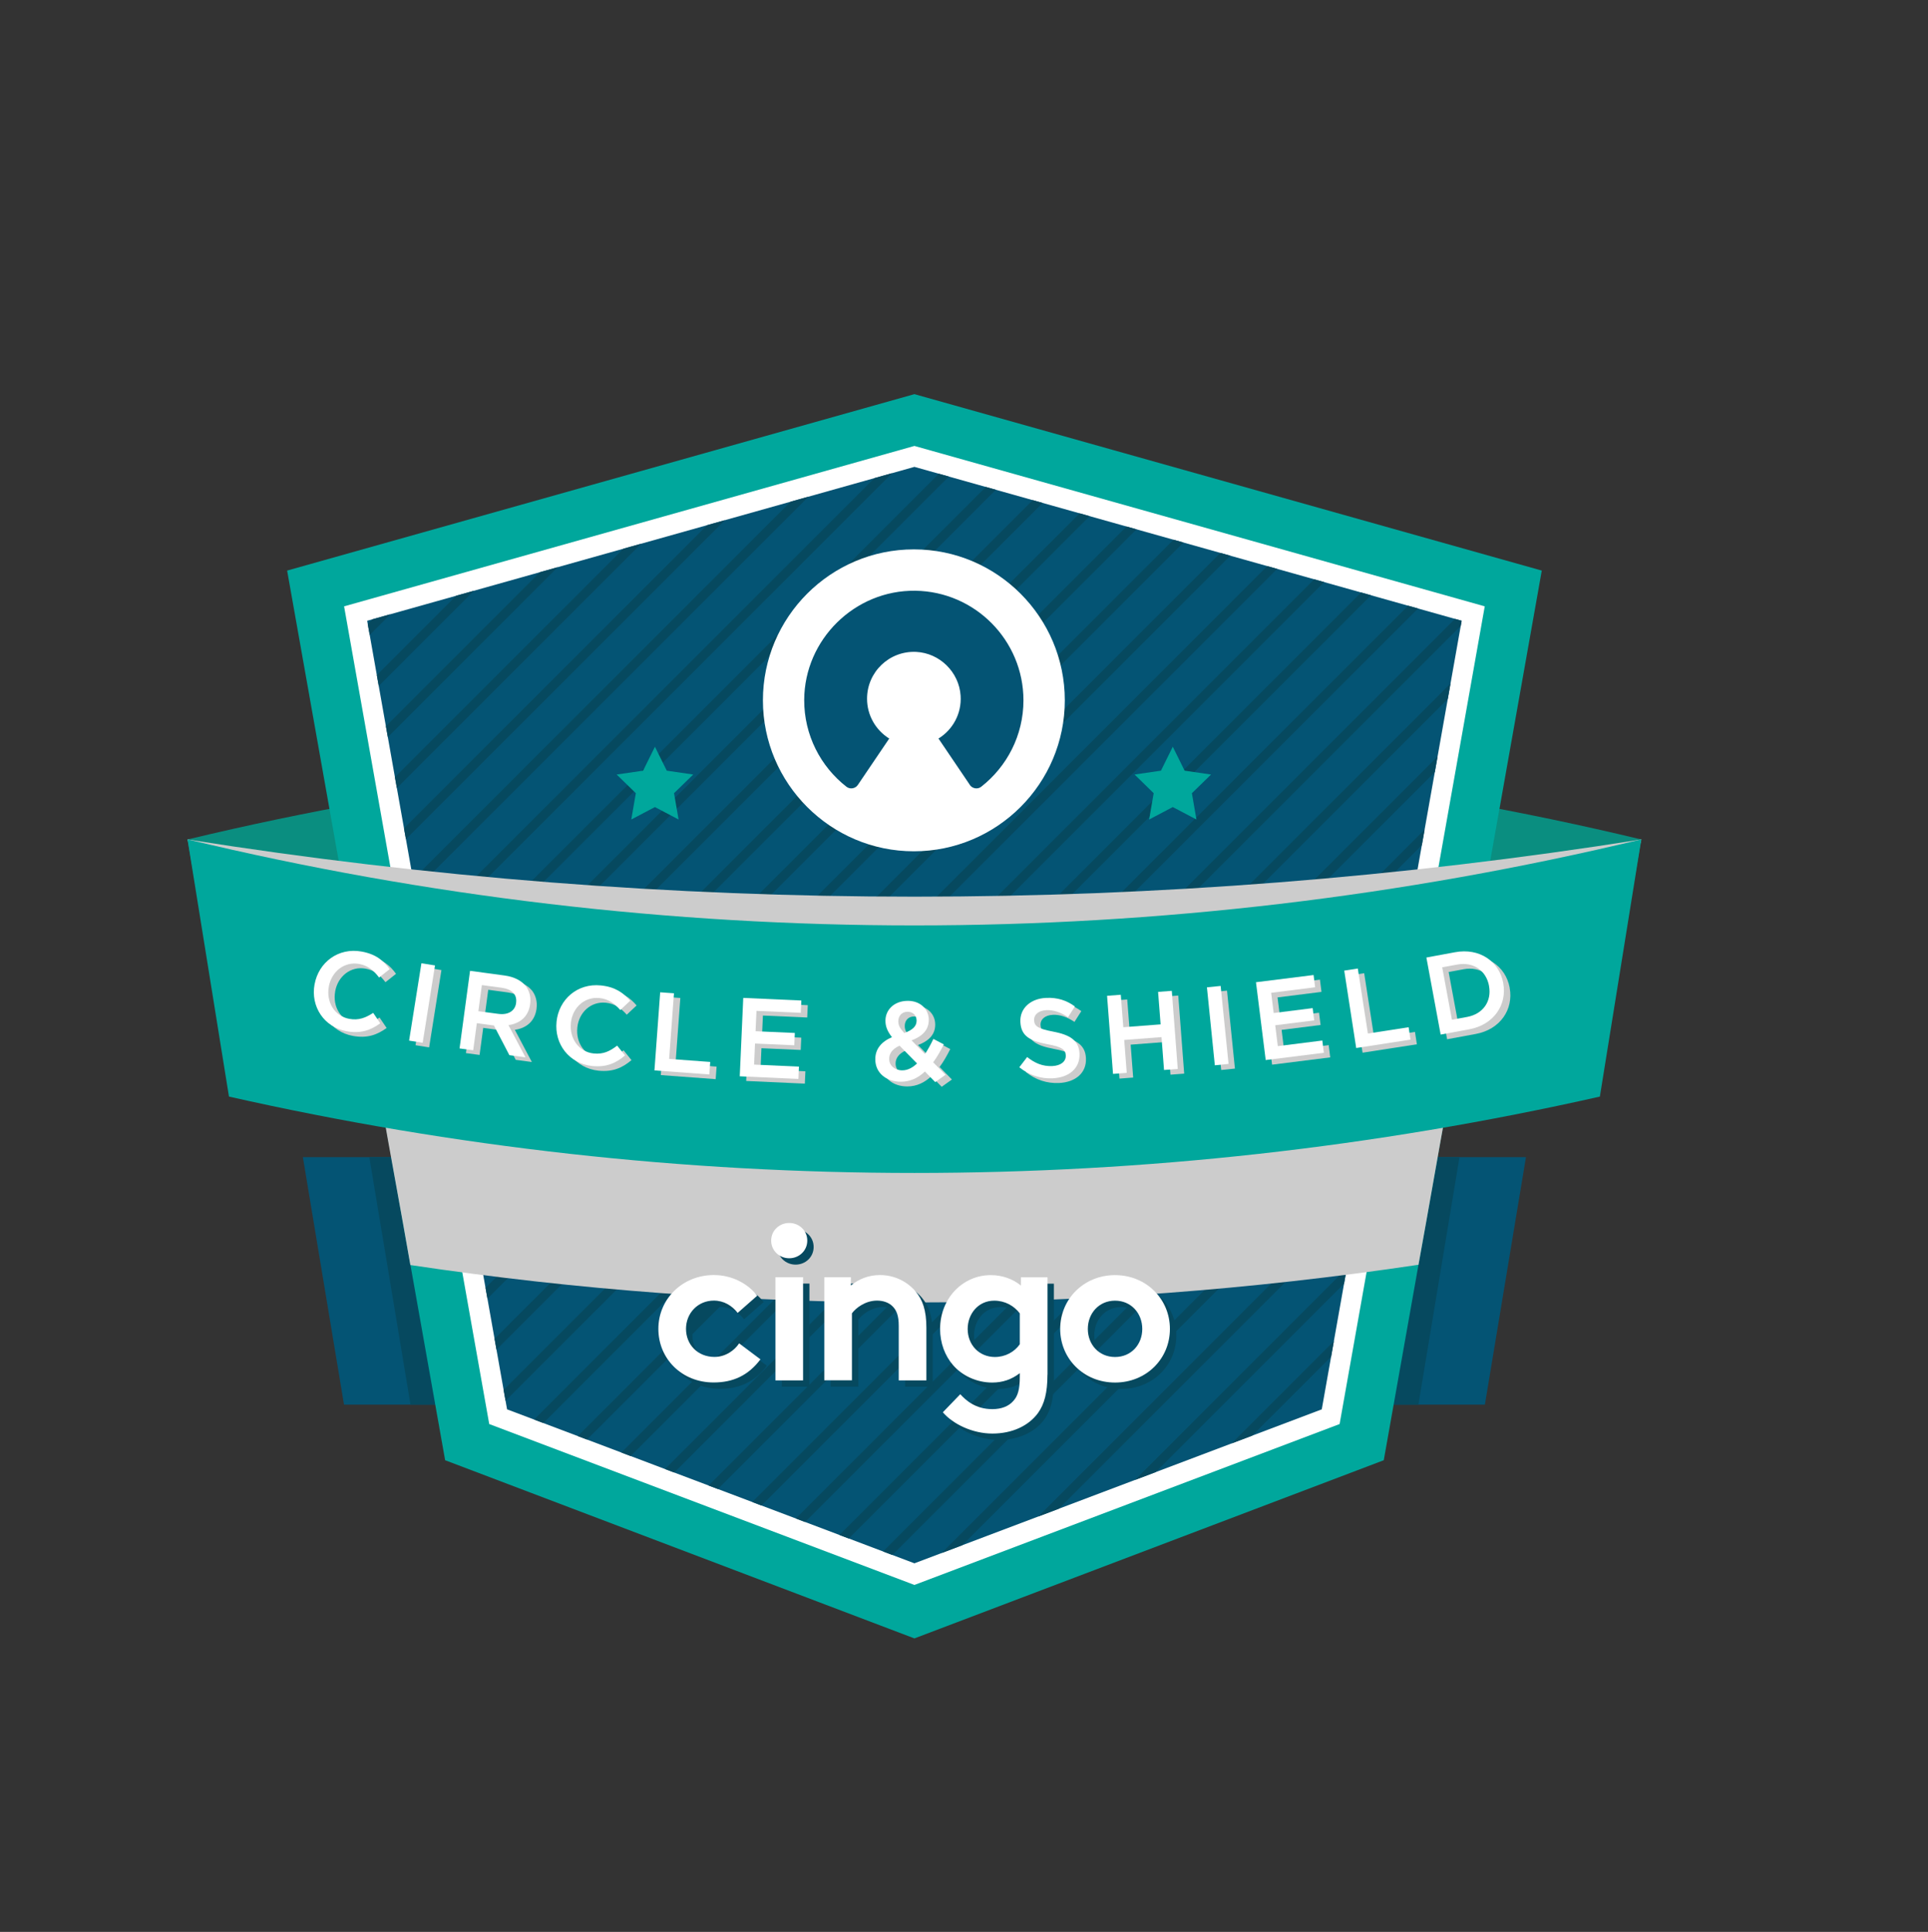
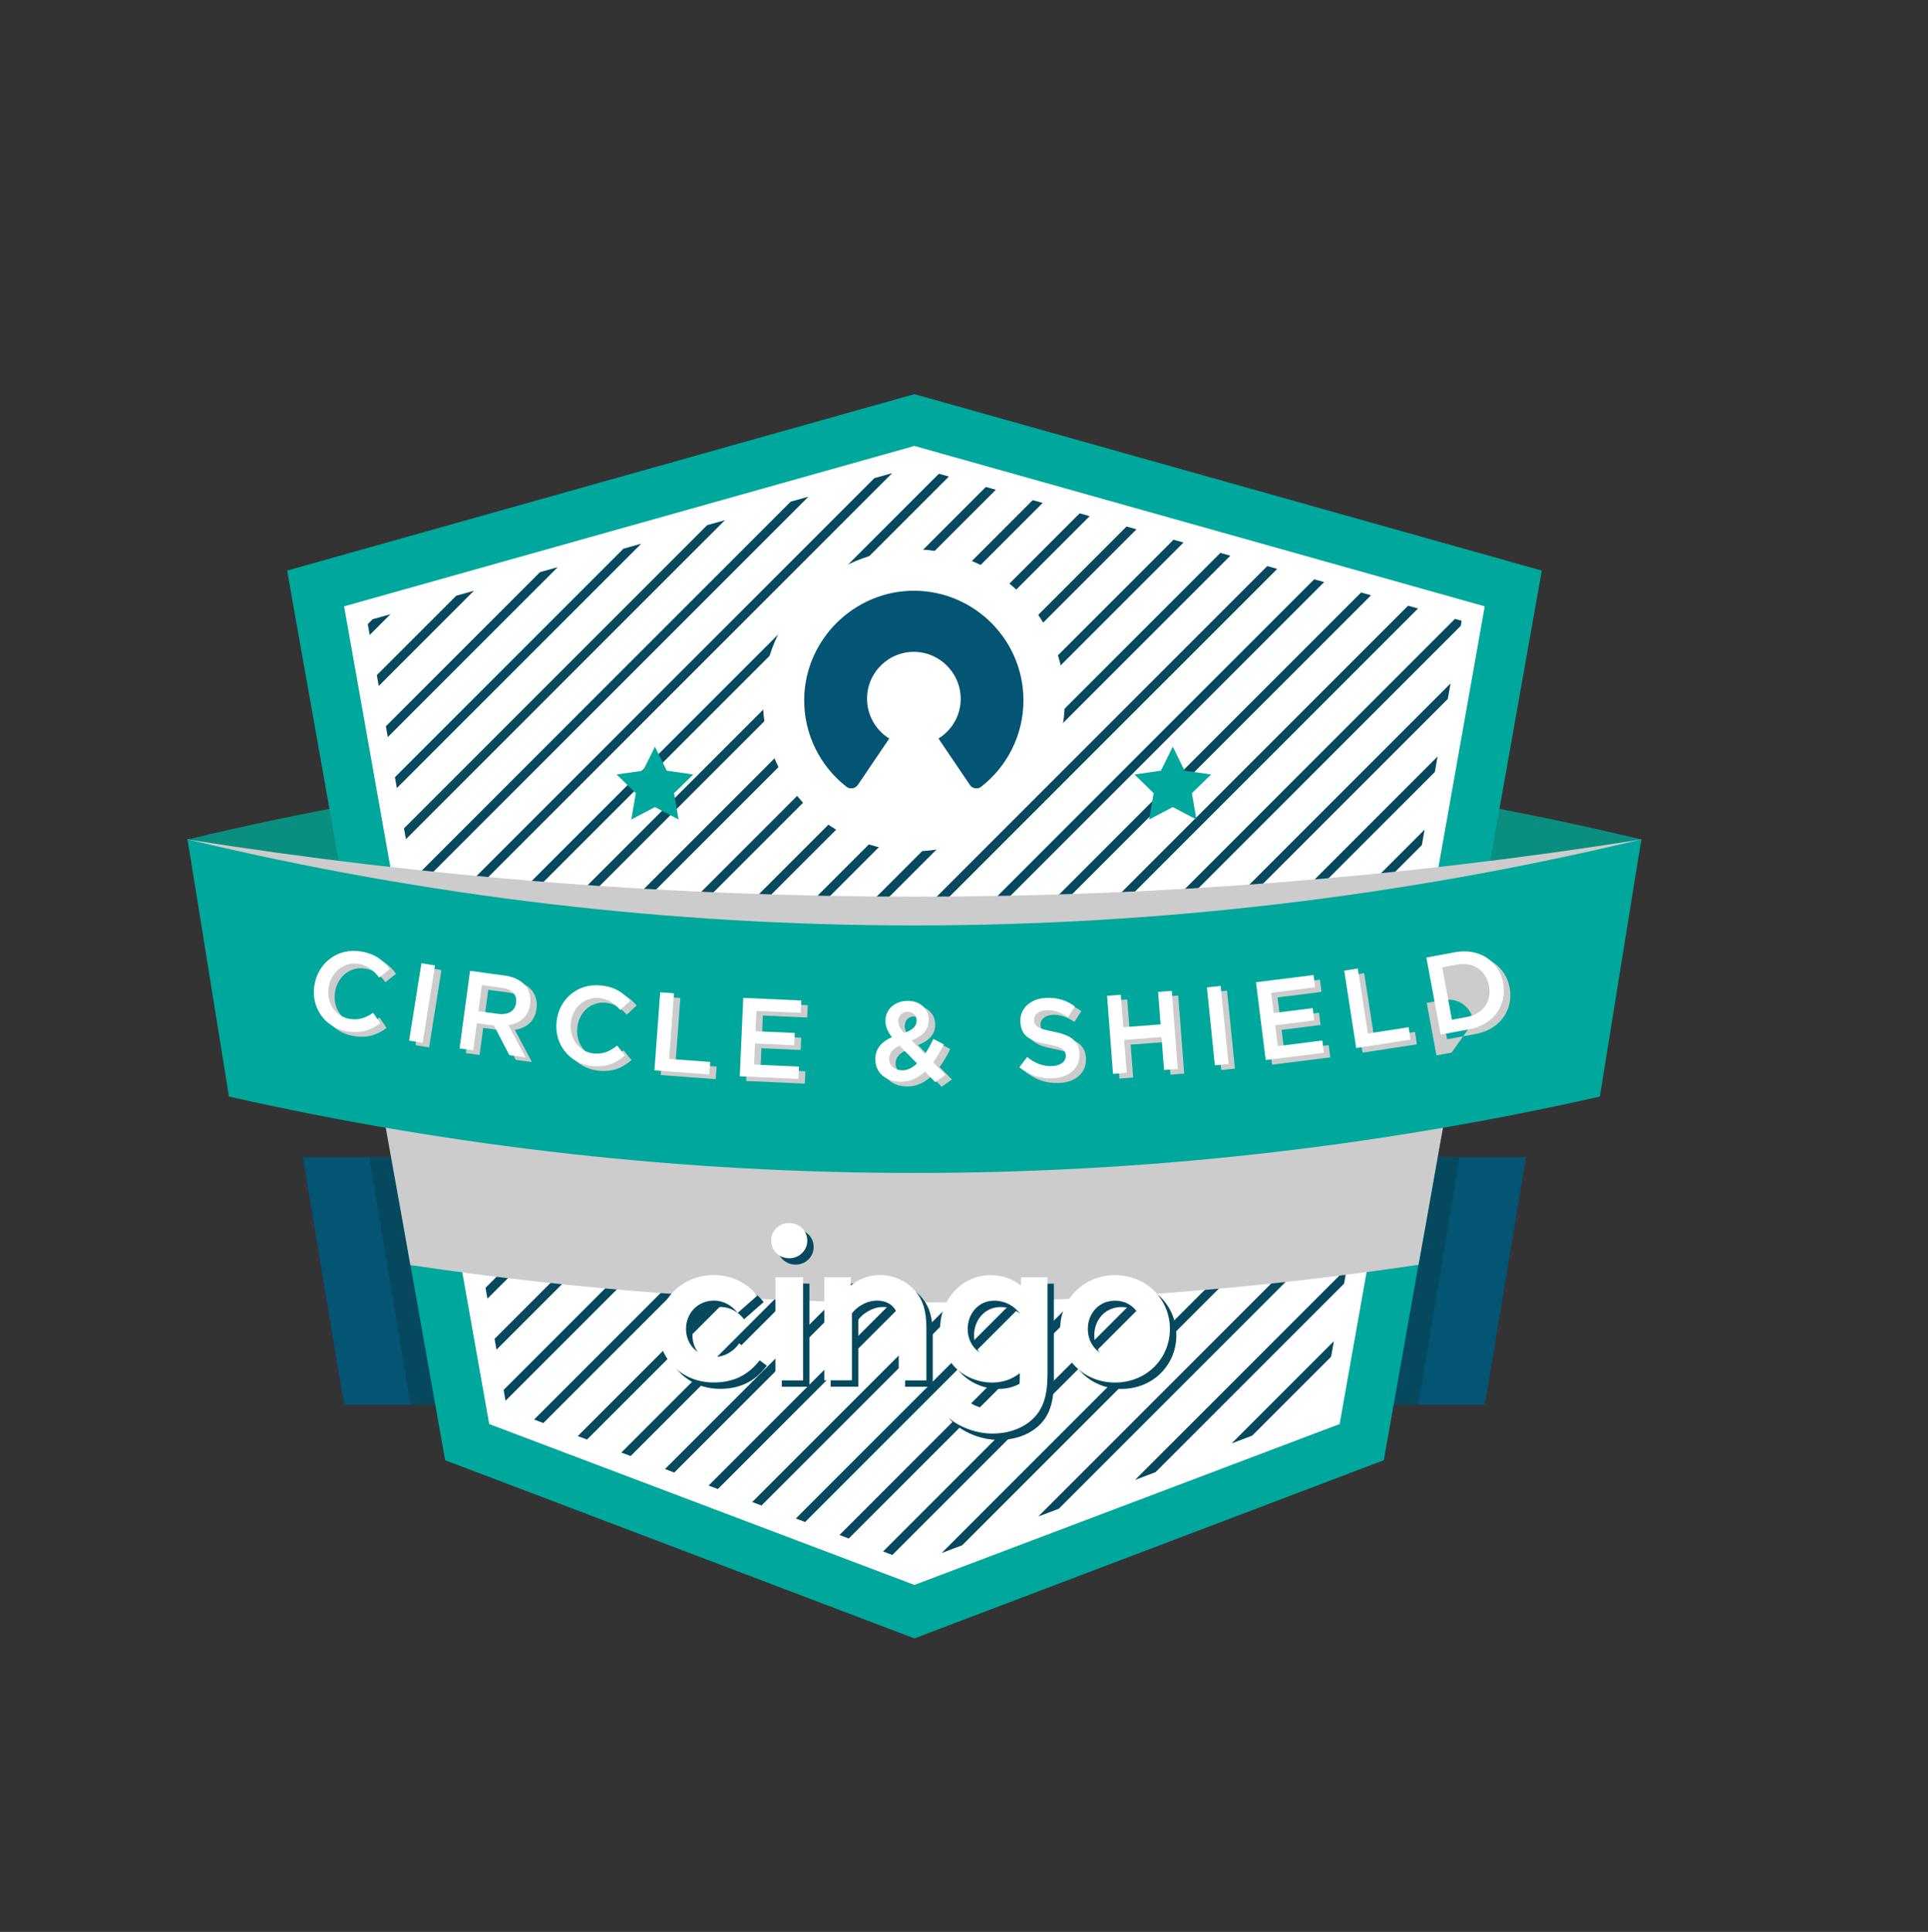
<svg xmlns="http://www.w3.org/2000/svg" viewBox="0 0 275.51 276.05">
  <rect x="0" y="0" width="275.51" height="276.05" fill="#333333" stroke="none" />
  <defs>
    <style>
      .cls-1 {
        fill: #fff;
      }

      .cls-2 {
        fill: #06495f;
      }

      .cls-3 {
        fill: #00a79c;
      }

      .cls-4 {
        isolation: isolate;
      }

      .cls-5 {
        fill: #0a8e80;
      }

      .cls-6 {
        clip-path: url(#clippath);
      }

      .cls-7 {
        fill: none;
      }

      .cls-8 {
        fill: #ccc;
      }

      .cls-9 {
        fill: #045474;
      }

      .cls-10 {
        mix-blend-mode: multiply;
      }
    </style>
    <clipPath id="clippath">
      <polygon class="cls-7" points="188.88 201.38 130.67 223.38 72.46 201.38 52.47 88.7 130.67 66.71 208.87 88.7 188.88 201.38" />
    </clipPath>
  </defs>
  <g class="cls-4">
    <g id="Layer_1" data-name="Layer 1">
      <g>
        <g>
          <path class="cls-5" d="m234.54,119.95c-68.28-16.39-139.46-16.39-207.74,0,1.97,11.32,3.95,22.64,5.92,33.99,64.49-14.55,131.41-14.55,195.9,0,1.98-11.34,3.95-22.67,5.92-33.99Z" />
          <polygon class="cls-9" points="43.28 165.34 49.16 200.71 212.19 200.71 218.06 165.34 43.28 165.34" />
          <polygon class="cls-2" points="52.78 165.34 58.66 200.71 202.69 200.71 208.56 165.34 52.78 165.34" />
          <polygon class="cls-3" points="63.61 208.65 41.03 81.53 130.67 56.32 220.32 81.53 197.74 208.65 130.67 234.11 63.61 208.65" />
          <polygon class="cls-1" points="69.91 203.48 49.17 86.64 130.67 63.72 212.17 86.64 191.43 203.48 130.67 226.47 69.91 203.48" />
-           <polygon class="cls-9" points="188.88 201.38 130.67 223.38 72.46 201.38 52.47 88.7 130.67 66.71 208.87 88.7 188.88 201.38" />
          <g class="cls-6">
            <g>
              <rect class="cls-2" x="14.05" y="113.63" width="200.44" height="1.29" transform="translate(-47.33 114.27) rotate(-45)" />
              <rect class="cls-2" x="18.08" y="118.19" width="200.44" height="1.29" transform="translate(-49.38 118.45) rotate(-45)" />
              <rect class="cls-2" x="5.46" y="105.04" width="200.44" height="1.29" transform="translate(-43.77 105.68) rotate(-45)" />
              <rect class="cls-2" x="9.49" y="109.6" width="200.44" height="1.29" transform="translate(-45.82 109.86) rotate(-45)" />
              <rect class="cls-2" x="31.23" y="130.8" width="200.44" height="1.29" transform="translate(-54.45 131.45) rotate(-45)" />
              <rect class="cls-2" x="35.26" y="135.37" width="200.44" height="1.29" transform="translate(-56.5 135.63) rotate(-45)" />
              <rect class="cls-2" x="22.64" y="122.22" width="200.44" height="1.29" transform="translate(-50.89 122.86) rotate(-45)" />
              <rect class="cls-2" x="26.67" y="126.78" width="200.44" height="1.29" transform="translate(-52.94 127.04) rotate(-45)" />
              <rect class="cls-2" x="-20.31" y="79.27" width="200.44" height="1.29" transform="translate(-33.1 79.91) rotate(-45)" />
              <rect class="cls-2" x="-16.28" y="83.83" width="200.44" height="1.29" transform="translate(-35.15 84.09) rotate(-45)" />
              <rect class="cls-2" x="-28.9" y="70.68" width="200.44" height="1.29" transform="translate(-29.54 71.32) rotate(-45)" />
              <rect class="cls-2" x="-24.87" y="75.24" width="200.44" height="1.29" transform="translate(-31.59 75.5) rotate(-45)" />
              <rect class="cls-2" x="-3.13" y="96.45" width="200.44" height="1.29" transform="translate(-40.22 97.09) rotate(-45)" />
              <rect class="cls-2" x=".9" y="101.01" width="200.44" height="1.29" transform="translate(-42.26 101.27) rotate(-45)" />
              <rect class="cls-2" x="-11.72" y="87.86" width="200.44" height="1.29" transform="translate(-36.66 88.5) rotate(-45)" />
              <rect class="cls-2" x="-7.69" y="92.42" width="200.44" height="1.29" transform="translate(-38.71 92.68) rotate(-45)" />
              <rect class="cls-2" x="82.77" y="182.34" width="200.44" height="1.29" transform="translate(-75.8 182.99) rotate(-45)" />
              <rect class="cls-2" x="86.79" y="186.91" width="200.44" height="1.29" transform="translate(-77.84 187.17) rotate(-45)" />
              <rect class="cls-2" x="74.18" y="173.75" width="200.44" height="1.29" transform="translate(-72.24 174.4) rotate(-45)" />
              <rect class="cls-2" x="78.21" y="178.32" width="200.44" height="1.29" transform="translate(-74.29 178.58) rotate(-45)" />
              <rect class="cls-2" x="99.95" y="199.52" width="200.44" height="1.29" transform="translate(-82.91 200.17) rotate(-45)" />
              <rect class="cls-2" x="103.97" y="204.09" width="200.44" height="1.29" transform="translate(-84.96 204.35) rotate(-45)" />
              <rect class="cls-2" x="91.36" y="190.93" width="200.44" height="1.29" transform="translate(-79.35 191.58) rotate(-45)" />
              <rect class="cls-2" x="95.38" y="195.5" width="200.44" height="1.29" transform="translate(-81.4 195.76) rotate(-45)" />
              <rect class="cls-2" x="48.41" y="147.98" width="200.44" height="1.29" transform="translate(-61.56 148.63) rotate(-45)" />
              <rect class="cls-2" x="52.44" y="152.55" width="200.44" height="1.29" transform="translate(-63.61 152.81) rotate(-45)" />
              <rect class="cls-2" x="39.82" y="139.39" width="200.44" height="1.29" transform="translate(-58.01 140.04) rotate(-45)" />
              <rect class="cls-2" x="43.85" y="143.96" width="200.44" height="1.29" transform="translate(-60.05 144.22) rotate(-45)" />
              <rect class="cls-2" x="65.59" y="165.16" width="200.44" height="1.29" transform="translate(-68.68 165.81) rotate(-45)" />
              <rect class="cls-2" x="69.62" y="169.73" width="200.44" height="1.29" transform="translate(-70.73 169.99) rotate(-45)" />
              <rect class="cls-2" x="57" y="156.57" width="200.44" height="1.29" transform="translate(-65.12 157.22) rotate(-45)" />
              <rect class="cls-2" x="61.03" y="161.14" width="200.44" height="1.29" transform="translate(-67.17 161.4) rotate(-45)" />
            </g>
          </g>
          <g>
            <circle class="cls-9" cx="130.57" cy="100.09" r="18.5" />
            <path class="cls-1" d="m130.59,78.5c-11.89,0-21.57,9.68-21.57,21.57s9.68,21.57,21.57,21.57,21.57-9.68,21.57-21.57-9.68-21.57-21.57-21.57Zm8,33.65l-4.48-6.62c2.02-1.25,3.33-3.54,3.16-6.13-.22-3.36-2.99-6.09-6.35-6.25-3.85-.18-7.02,2.88-7.02,6.69,0,2.4,1.27,4.51,3.17,5.69l-4.48,6.62c-.36.54-1.11.67-1.63.27-3.69-2.88-6.06-7.38-6.04-12.42.04-8.63,7.24-15.7,15.87-15.59,8.54.11,15.46,7.09,15.46,15.66,0,5.01-2.37,9.48-6.04,12.35-.51.4-1.26.27-1.63-.27Z" />
          </g>
          <g class="cls-10">
            <path class="cls-8" d="m54.38,156.89c1.37,7.94,2.89,15.95,4.26,23.87,47.86,7.16,96.19,7.11,144.06-.04,1.44-7.86,2.77-15.67,4.22-23.59" />
          </g>
          <polygon class="cls-3" points="93.59 106.7 95.28 110.12 99.06 110.67 96.32 113.34 96.97 117.1 93.59 115.32 90.21 117.1 90.86 113.34 88.12 110.67 91.9 110.12 93.59 106.7" />
          <g class="cls-10">
            <path class="cls-8" d="m32.77,143.23c64.91,9.68,130.9,9.68,195.81,0,1.99-7.75,3.98-15.51,5.97-23.28-68.82,10.9-138.92,10.9-207.74,0,1.99,7.77,3.98,15.53,5.97,23.28Z" />
          </g>
          <polygon class="cls-3" points="167.59 106.7 169.28 110.12 173.06 110.67 170.32 113.34 170.97 117.1 167.59 115.32 164.21 117.1 164.86 113.34 162.13 110.67 165.9 110.12 167.59 106.7" />
          <path class="cls-3" d="m32.72,156.69c64.49,14.55,131.41,14.55,195.9,0,1.98-12.23,3.95-24.48,5.92-36.75-68.28,16.39-139.46,16.39-207.74,0,1.97,12.26,3.95,24.51,5.92,36.75Z" />
          <g>
            <g>
              <path class="cls-2" d="m109.59,195.14c-1.73,2.31-3.92,3.31-6.69,3.31-4.56,0-7.9-3.4-7.9-7.66s3.43-7.69,7.93-7.69c2.55,0,4.83,1.19,6.2,2.95l-2.8,2.46c-.79-1.03-1.98-1.76-3.4-1.76-2.28,0-3.98,1.79-3.98,4.04s1.67,4.01,4.07,4.01c1.61,0,2.89-.97,3.52-1.94l3.04,2.28Z" />
              <path class="cls-2" d="m113.69,175.66c1.43,0,2.58,1.09,2.58,2.52s-1.16,2.52-2.58,2.52-2.58-1.09-2.58-2.52,1.15-2.52,2.58-2.52Zm1.98,22.49h-3.95v-14.74h3.95v14.74Z" />
              <path class="cls-2" d="m118.7,198.15v-14.74h3.8v1.18c1.12-.91,2.52-1.49,4.16-1.49,2.04,0,3.89.91,5.11,2.37.97,1.16,1.52,2.64,1.52,5.17v7.51h-3.95v-7.81c0-1.46-.33-2.22-.88-2.77-.52-.52-1.31-.82-2.22-.82-1.67,0-3.04,1.06-3.59,1.82v9.57h-3.95Z" />
              <path class="cls-2" d="m150.59,197.33c0,2.64-.46,4.22-1.34,5.47-1.34,1.85-3.71,2.95-6.53,2.95s-5.62-1.34-7.08-3.04l2.49-2.58c.79.85,2.16,2.13,4.59,2.13,1.28,0,2.34-.4,3.01-1.19.61-.67.91-1.58.91-3.46v-.49c-1.19.91-2.46,1.34-3.95,1.34-2.19,0-4.28-.97-5.59-2.49-1.16-1.34-1.85-3.16-1.85-5.17,0-4.35,3.22-7.69,7.23-7.69,1.67,0,3.16.55,4.32,1.49v-1.18h3.8v13.92Zm-3.95-8.75c-.82-1.09-2.13-1.82-3.65-1.82-2.31,0-3.8,1.91-3.8,4.04,0,2.31,1.67,4.01,3.89,4.01,1.49,0,2.8-.73,3.56-1.82v-4.41Z" />
              <path class="cls-2" d="m160.26,183.11c4.47,0,7.84,3.43,7.84,7.69s-3.37,7.66-7.84,7.66-7.84-3.4-7.84-7.66,3.37-7.69,7.84-7.69Zm0,11.7c2.31,0,3.89-1.79,3.89-4.01s-1.58-4.04-3.89-4.04-3.89,1.82-3.89,4.04,1.58,4.01,3.89,4.01Z" />
            </g>
            <g>
              <path class="cls-1" d="m108.67,194.23c-1.73,2.31-3.92,3.31-6.69,3.31-4.56,0-7.9-3.4-7.9-7.66s3.43-7.69,7.93-7.69c2.55,0,4.83,1.19,6.2,2.95l-2.8,2.46c-.79-1.03-1.98-1.76-3.4-1.76-2.28,0-3.98,1.79-3.98,4.04s1.67,4.01,4.07,4.01c1.61,0,2.89-.97,3.52-1.94l3.04,2.28Z" />
              <path class="cls-1" d="m112.78,174.75c1.43,0,2.58,1.09,2.58,2.52s-1.16,2.52-2.58,2.52-2.58-1.09-2.58-2.52,1.15-2.52,2.58-2.52Zm1.98,22.49h-3.95v-14.74h3.95v14.74Z" />
              <path class="cls-1" d="m117.79,197.24v-14.74h3.8v1.18c1.12-.91,2.52-1.49,4.16-1.49,2.04,0,3.89.91,5.11,2.37.97,1.16,1.52,2.64,1.52,5.17v7.51h-3.95v-7.81c0-1.46-.33-2.22-.88-2.77-.52-.52-1.31-.82-2.22-.82-1.67,0-3.04,1.06-3.59,1.82v9.57h-3.95Z" />
              <path class="cls-1" d="m149.68,196.42c0,2.64-.46,4.22-1.34,5.47-1.34,1.85-3.71,2.95-6.53,2.95s-5.62-1.34-7.08-3.04l2.49-2.58c.79.85,2.16,2.13,4.59,2.13,1.28,0,2.34-.4,3.01-1.19.61-.67.91-1.58.91-3.46v-.49c-1.19.91-2.46,1.34-3.95,1.34-2.19,0-4.28-.97-5.59-2.49-1.16-1.34-1.85-3.16-1.85-5.17,0-4.35,3.22-7.69,7.23-7.69,1.67,0,3.16.55,4.32,1.49v-1.18h3.8v13.92Zm-3.95-8.75c-.82-1.09-2.13-1.82-3.65-1.82-2.31,0-3.8,1.91-3.8,4.04,0,2.31,1.67,4.01,3.89,4.01,1.49,0,2.8-.73,3.56-1.82v-4.41Z" />
              <path class="cls-1" d="m159.34,182.2c4.47,0,7.84,3.43,7.84,7.69s-3.37,7.66-7.84,7.66-7.84-3.4-7.84-7.66,3.37-7.69,7.84-7.69Zm0,11.7c2.31,0,3.89-1.79,3.89-4.01s-1.58-4.04-3.89-4.04-3.89,1.82-3.89,4.04,1.58,4.01,3.89,4.01Z" />
            </g>
          </g>
          <g class="cls-10">
            <path class="cls-8" d="m45.87,141.32v-.03c.58-3.13,3.4-5.26,6.73-4.65,2.03.37,3.13,1.31,3.99,2.51l-1.51,1.2c-.73-.98-1.57-1.71-2.83-1.94-2.11-.39-3.95,1.06-4.35,3.22v.03c-.4,2.16.8,4.2,2.91,4.59,1.35.25,2.32-.14,3.43-.85l1.01,1.49c-1.37.98-2.77,1.51-4.83,1.13-3.21-.59-5.14-3.53-4.56-6.7Z" />
            <path class="cls-8" d="m61.14,138.3l1.94.31-1.76,11.05-1.94-.31,1.76-11.05Z" />
            <path class="cls-8" d="m68.07,139.39l4.95.67c1.4.19,2.43.75,3.05,1.54.5.68.73,1.55.6,2.52v.03c-.25,1.82-1.49,2.77-3.1,3l2.43,4.6-2.3-.31-2.21-4.24-2.44-.33-.52,3.87-1.95-.26,1.5-11.1Zm4.06,6.15c1.4.19,2.38-.42,2.53-1.55v-.03c.16-1.19-.6-1.95-2.05-2.15l-2.84-.38-.5,3.73,2.85.38Z" />
            <path class="cls-8" d="m80.45,146.68v-.03c.33-3.17,2.97-5.52,6.34-5.17,2.05.21,3.22,1.06,4.18,2.19l-1.41,1.32c-.81-.92-1.7-1.58-2.98-1.71-2.13-.22-3.86,1.37-4.08,3.55v.03c-.23,2.18,1.13,4.12,3.26,4.34,1.37.14,2.3-.32,3.35-1.12l1.13,1.4c-1.29,1.09-2.64,1.72-4.72,1.51-3.25-.34-5.4-3.12-5.07-6.32Z" />
            <path class="cls-8" d="m95.26,142.46l1.96.14-.69,9.38,5.87.43-.13,1.79-7.84-.58.82-11.17Z" />
            <path class="cls-8" d="m107.13,143.26l8.3.37-.08,1.76-6.33-.28-.13,2.91,5.61.25-.08,1.76-5.61-.25-.13,3.01,6.41.29-.08,1.76-8.38-.38.5-11.19Z" />
            <path class="cls-8" d="m133.09,153.78c-.96.9-2.08,1.46-3.44,1.46-2.08,0-3.65-1.26-3.65-3.2v-.03c0-1.44.85-2.48,2.38-3.14-.64-.82-.93-1.52-.93-2.34v-.03c0-1.5,1.21-2.82,3.21-2.82,1.78,0,2.98,1.2,2.98,2.7v.03c0,1.47-.97,2.35-2.46,2.92l1.92,1.95c.43-.64.83-1.38,1.2-2.16l1.49.78c-.45.9-.94,1.78-1.52,2.56l1.76,1.79-1.46,1.04-1.49-1.52Zm-1.12-1.15l-2.5-2.54c-1.04.45-1.49,1.14-1.49,1.86v.03c0,.94.79,1.63,1.87,1.63.77,0,1.47-.37,2.11-.98Zm-.07-6.1v-.03c0-.75-.53-1.26-1.28-1.26-.8,0-1.33.56-1.33,1.35v.03c0,.56.23.98.85,1.66,1.15-.42,1.76-.95,1.76-1.75Z" />
            <path class="cls-8" d="m146.58,153.17l1.12-1.46c1.11.88,2.21,1.35,3.6,1.29,1.21-.06,1.95-.65,1.92-1.5v-.03c-.04-.8-.51-1.21-2.61-1.59-2.41-.46-3.78-1.1-3.88-3.17v-.03c-.09-1.92,1.44-3.32,3.67-3.42,1.63-.08,2.95.36,4.12,1.22l-.98,1.54c-1.04-.7-2.07-1.06-3.09-1.01-1.15.05-1.79.68-1.76,1.41v.03c.04.86.57,1.22,2.74,1.63,2.39.46,3.66,1.25,3.75,3.11v.03c.1,2.09-1.49,3.42-3.84,3.53-1.71.08-3.35-.44-4.75-1.57Z" />
            <path class="cls-8" d="m159.12,142.96l1.96-.15.36,4.64,5.33-.41-.36-4.64,1.96-.15.85,11.16-1.96.15-.36-4.7-5.33.41.36,4.7-1.96.15-.85-11.16Z" />
            <path class="cls-8" d="m173.38,141.75l1.96-.2,1.13,11.14-1.96.2-1.13-11.14Z" />
            <path class="cls-8" d="m180.38,141.01l8.24-1.03.22,1.75-6.28.79.36,2.89,5.57-.7.22,1.75-5.57.7.37,2.98,6.36-.8.22,1.75-8.31,1.04-1.39-11.11Z" />
            <path class="cls-8" d="m193,139.36l1.94-.3,1.44,9.29,5.82-.9.27,1.77-7.76,1.2-1.71-11.07Z" />
-             <path class="cls-8" d="m204.75,137.49l4.11-.76c3.46-.64,6.29,1.29,6.87,4.39v.03c.58,3.1-1.37,5.95-4.83,6.59l-4.11.76-2.04-11.01Zm5.82,8.49c2.31-.43,3.53-2.27,3.13-4.42v-.03c-.4-2.16-2.21-3.46-4.52-3.04l-2.17.4,1.39,7.49,2.17-.4Z" />
+             <path class="cls-8" d="m204.75,137.49l4.11-.76c3.46-.64,6.29,1.29,6.87,4.39v.03c.58,3.1-1.37,5.95-4.83,6.59l-4.11.76-2.04-11.01Zm5.82,8.49v-.03c-.4-2.16-2.21-3.46-4.52-3.04l-2.17.4,1.39,7.49,2.17-.4Z" />
          </g>
        </g>
        <g>
          <path class="cls-1" d="m44.96,140.65v-.03c.58-3.13,3.4-5.26,6.73-4.65,2.03.37,3.13,1.31,3.99,2.51l-1.51,1.2c-.73-.98-1.57-1.7-2.83-1.94-2.11-.39-3.95,1.06-4.35,3.22v.03c-.4,2.16.8,4.2,2.91,4.59,1.35.25,2.32-.14,3.43-.85l1.01,1.49c-1.37.98-2.77,1.51-4.83,1.13-3.21-.59-5.14-3.53-4.56-6.7Z" />
          <path class="cls-1" d="m60.22,137.64l1.94.31-1.76,11.05-1.94-.31,1.76-11.05Z" />
          <path class="cls-1" d="m67.16,138.72l4.95.67c1.4.19,2.43.75,3.05,1.54.5.68.73,1.55.6,2.52v.03c-.25,1.82-1.49,2.77-3.1,3l2.43,4.6-2.3-.31-2.21-4.24-2.44-.33-.52,3.87-1.95-.26,1.5-11.1Zm4.06,6.15c1.4.19,2.38-.42,2.53-1.55v-.03c.16-1.19-.6-1.95-2.05-2.15l-2.84-.38-.5,3.73,2.85.38Z" />
          <path class="cls-1" d="m79.53,146.01v-.03c.33-3.17,2.97-5.52,6.34-5.17,2.05.21,3.22,1.06,4.18,2.19l-1.41,1.32c-.81-.92-1.7-1.58-2.98-1.71-2.13-.22-3.86,1.37-4.08,3.55v.03c-.23,2.18,1.13,4.12,3.26,4.34,1.37.14,2.3-.32,3.35-1.12l1.13,1.4c-1.29,1.09-2.64,1.72-4.72,1.51-3.25-.34-5.4-3.12-5.07-6.32Z" />
          <path class="cls-1" d="m94.35,141.79l1.96.14-.69,9.38,5.87.43-.13,1.79-7.84-.58.82-11.17Z" />
          <path class="cls-1" d="m106.21,142.59l8.3.37-.08,1.76-6.33-.28-.13,2.91,5.61.25-.08,1.76-5.61-.25-.13,3.01,6.41.29-.08,1.76-8.38-.38.5-11.19Z" />
          <path class="cls-1" d="m132.17,153.11c-.96.9-2.08,1.46-3.44,1.46-2.08,0-3.65-1.26-3.65-3.2v-.03c0-1.44.85-2.48,2.38-3.14-.64-.82-.93-1.52-.93-2.34v-.03c0-1.5,1.21-2.82,3.21-2.82,1.78,0,2.98,1.2,2.98,2.7v.03c0,1.47-.97,2.35-2.46,2.92l1.92,1.95c.43-.64.83-1.38,1.2-2.16l1.49.78c-.45.9-.94,1.78-1.52,2.56l1.76,1.79-1.46,1.04-1.49-1.52Zm-1.12-1.15l-2.5-2.54c-1.04.45-1.49,1.14-1.49,1.86v.03c0,.94.79,1.63,1.87,1.63.77,0,1.47-.37,2.11-.98Zm-.07-6.1v-.03c0-.75-.53-1.26-1.28-1.26-.8,0-1.33.56-1.33,1.35v.03c0,.56.23.98.85,1.66,1.15-.42,1.76-.95,1.76-1.75Z" />
          <path class="cls-1" d="m145.66,152.5l1.12-1.46c1.11.88,2.21,1.35,3.6,1.29,1.21-.06,1.95-.65,1.92-1.5v-.03c-.04-.8-.51-1.21-2.61-1.59-2.41-.46-3.78-1.1-3.88-3.17v-.03c-.09-1.92,1.44-3.32,3.67-3.42,1.63-.08,2.95.36,4.12,1.22l-.98,1.54c-1.04-.7-2.07-1.06-3.09-1.01-1.15.05-1.79.68-1.76,1.41v.03c.04.86.57,1.22,2.74,1.63,2.39.46,3.66,1.25,3.75,3.11v.03c.1,2.09-1.49,3.42-3.84,3.53-1.71.08-3.35-.44-4.75-1.57Z" />
          <path class="cls-1" d="m158.2,142.29l1.96-.15.36,4.64,5.33-.41-.36-4.64,1.96-.15.85,11.16-1.96.15-.36-4.7-5.33.41.36,4.7-1.96.15-.85-11.16Z" />
          <path class="cls-1" d="m172.47,141.08l1.96-.2,1.13,11.14-1.96.2-1.13-11.14Z" />
          <path class="cls-1" d="m179.47,140.35l8.24-1.03.22,1.75-6.28.79.36,2.89,5.57-.7.22,1.75-5.57.7.37,2.98,6.36-.8.22,1.75-8.31,1.04-1.39-11.11Z" />
          <path class="cls-1" d="m192.09,138.69l1.94-.3,1.44,9.29,5.82-.9.27,1.77-7.76,1.2-1.71-11.06Z" />
          <path class="cls-1" d="m203.83,136.82l4.11-.76c3.46-.64,6.29,1.29,6.87,4.39v.03c.58,3.1-1.37,5.95-4.83,6.59l-4.11.76-2.04-11.01Zm5.82,8.49c2.31-.43,3.53-2.27,3.13-4.42v-.03c-.4-2.15-2.21-3.46-4.52-3.04l-2.17.4,1.39,7.49,2.17-.4Z" />
        </g>
      </g>
    </g>
  </g>
</svg>